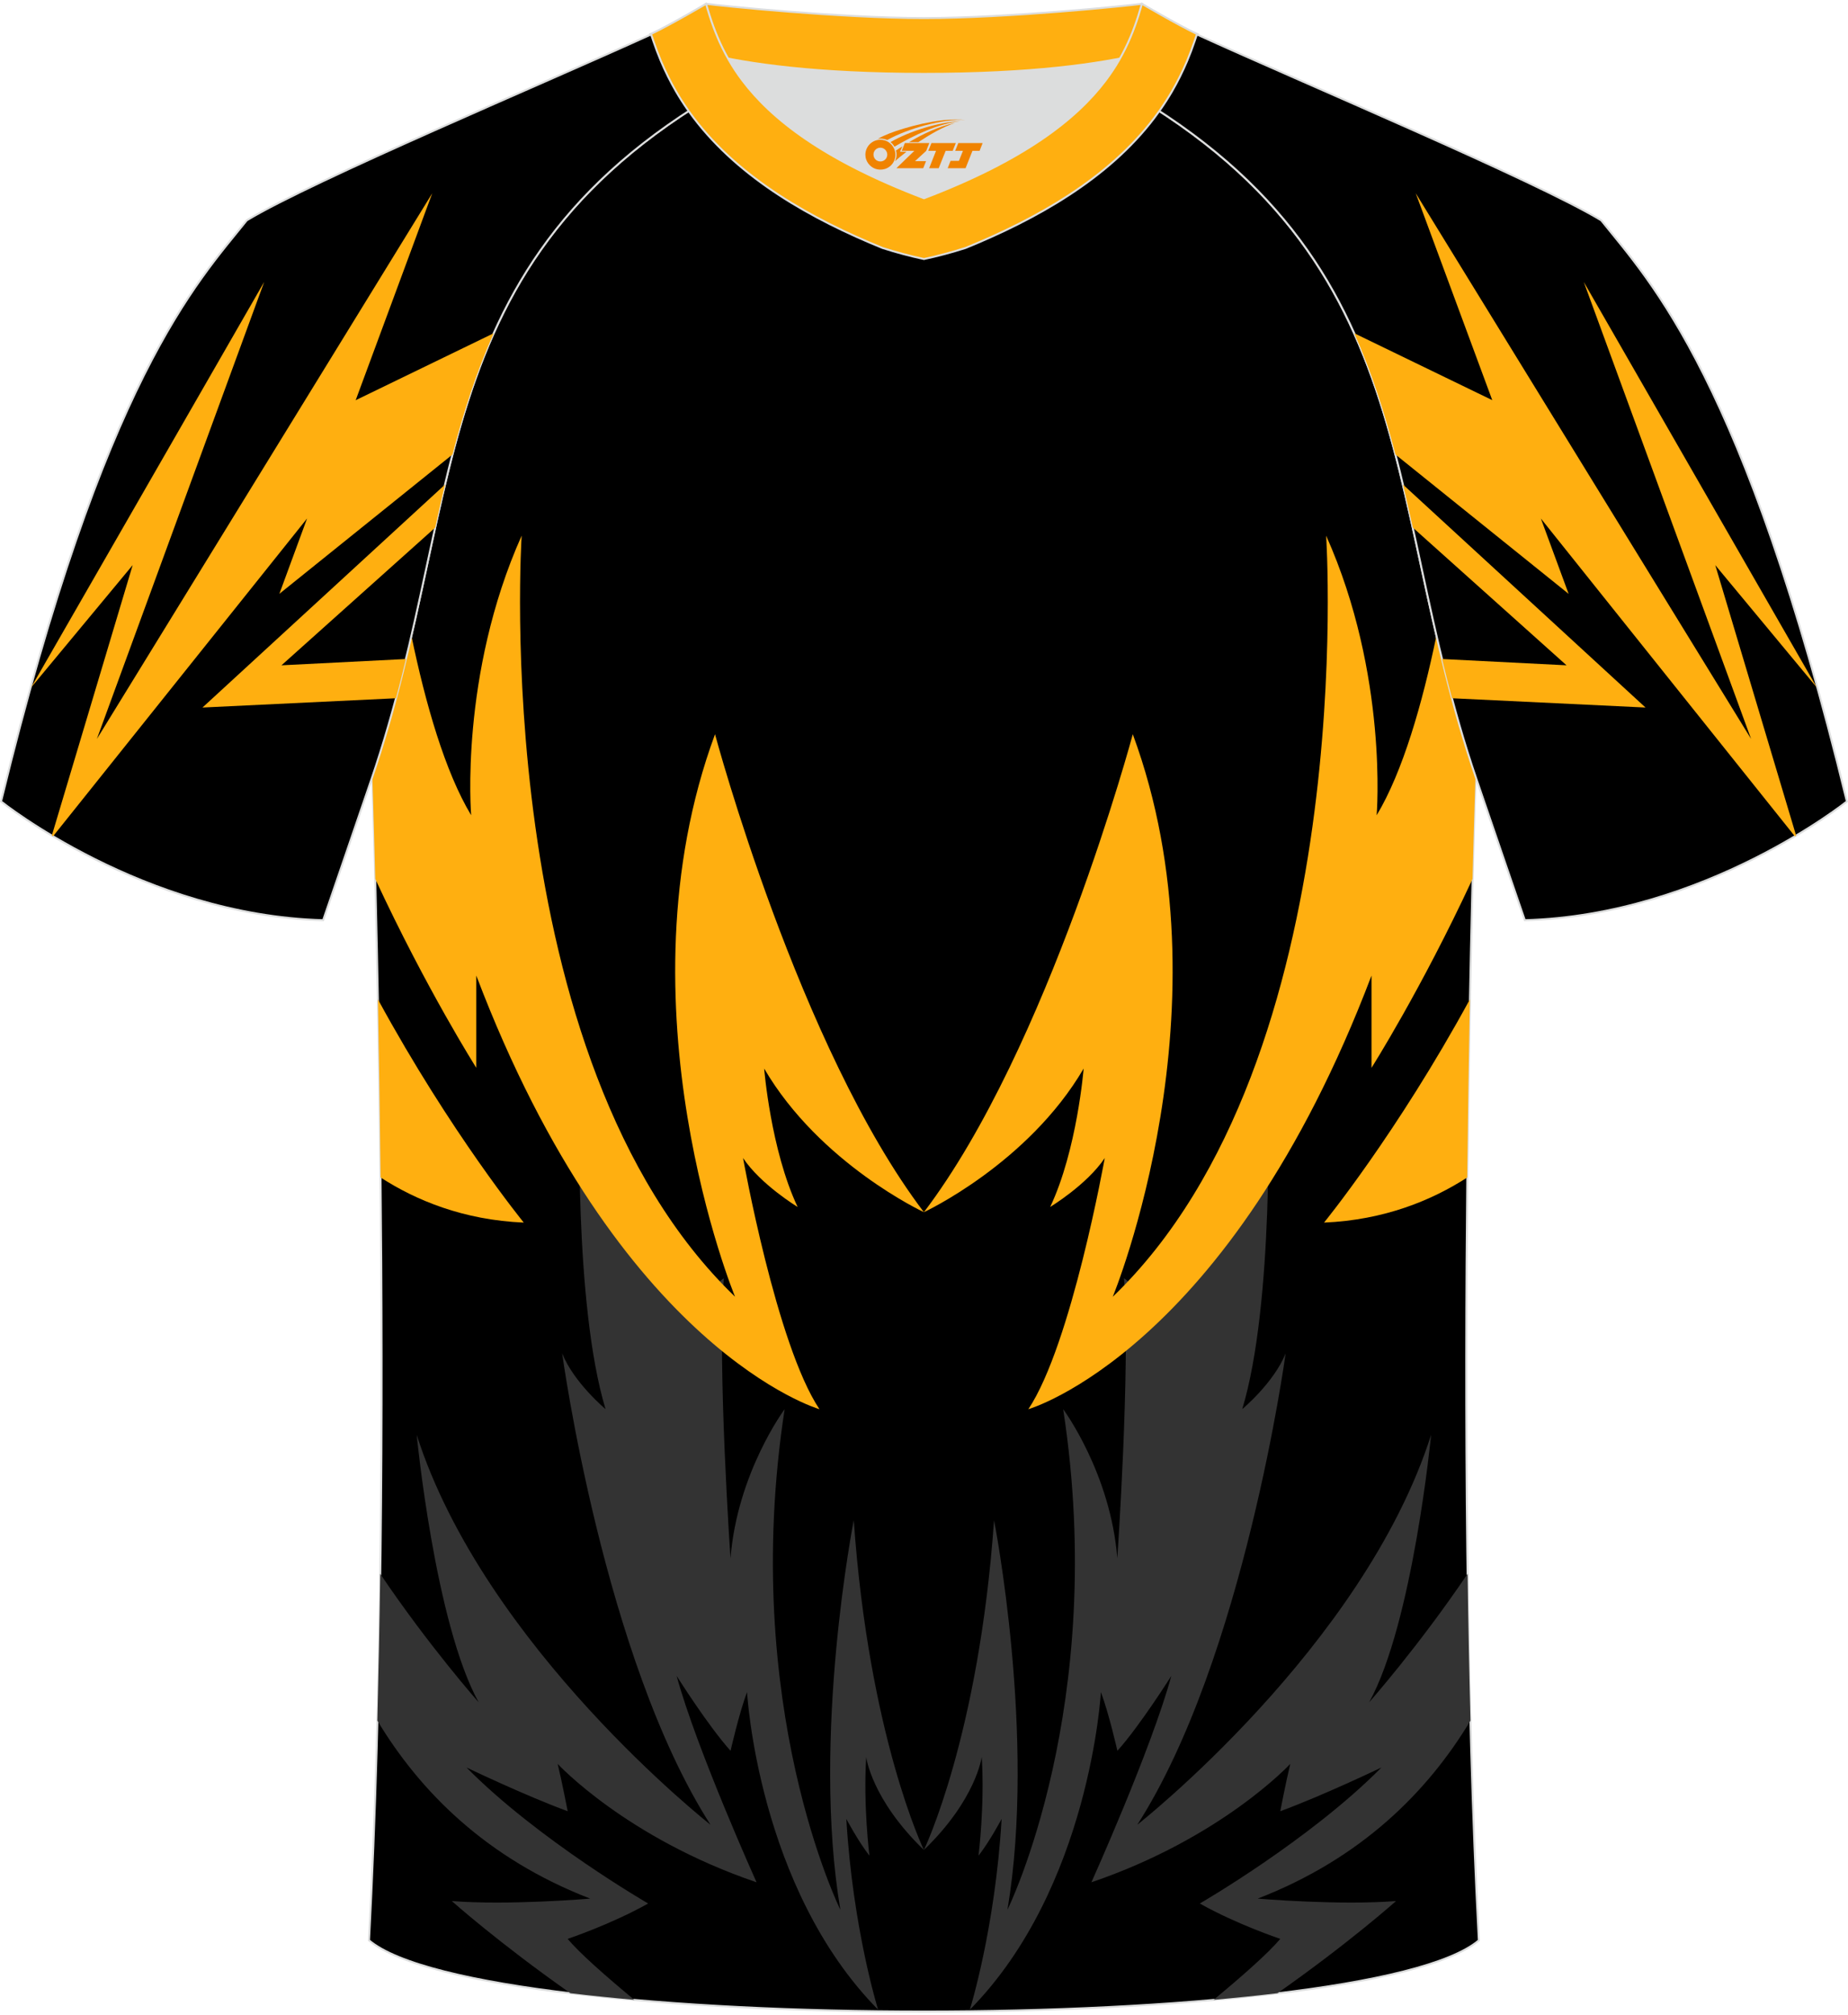
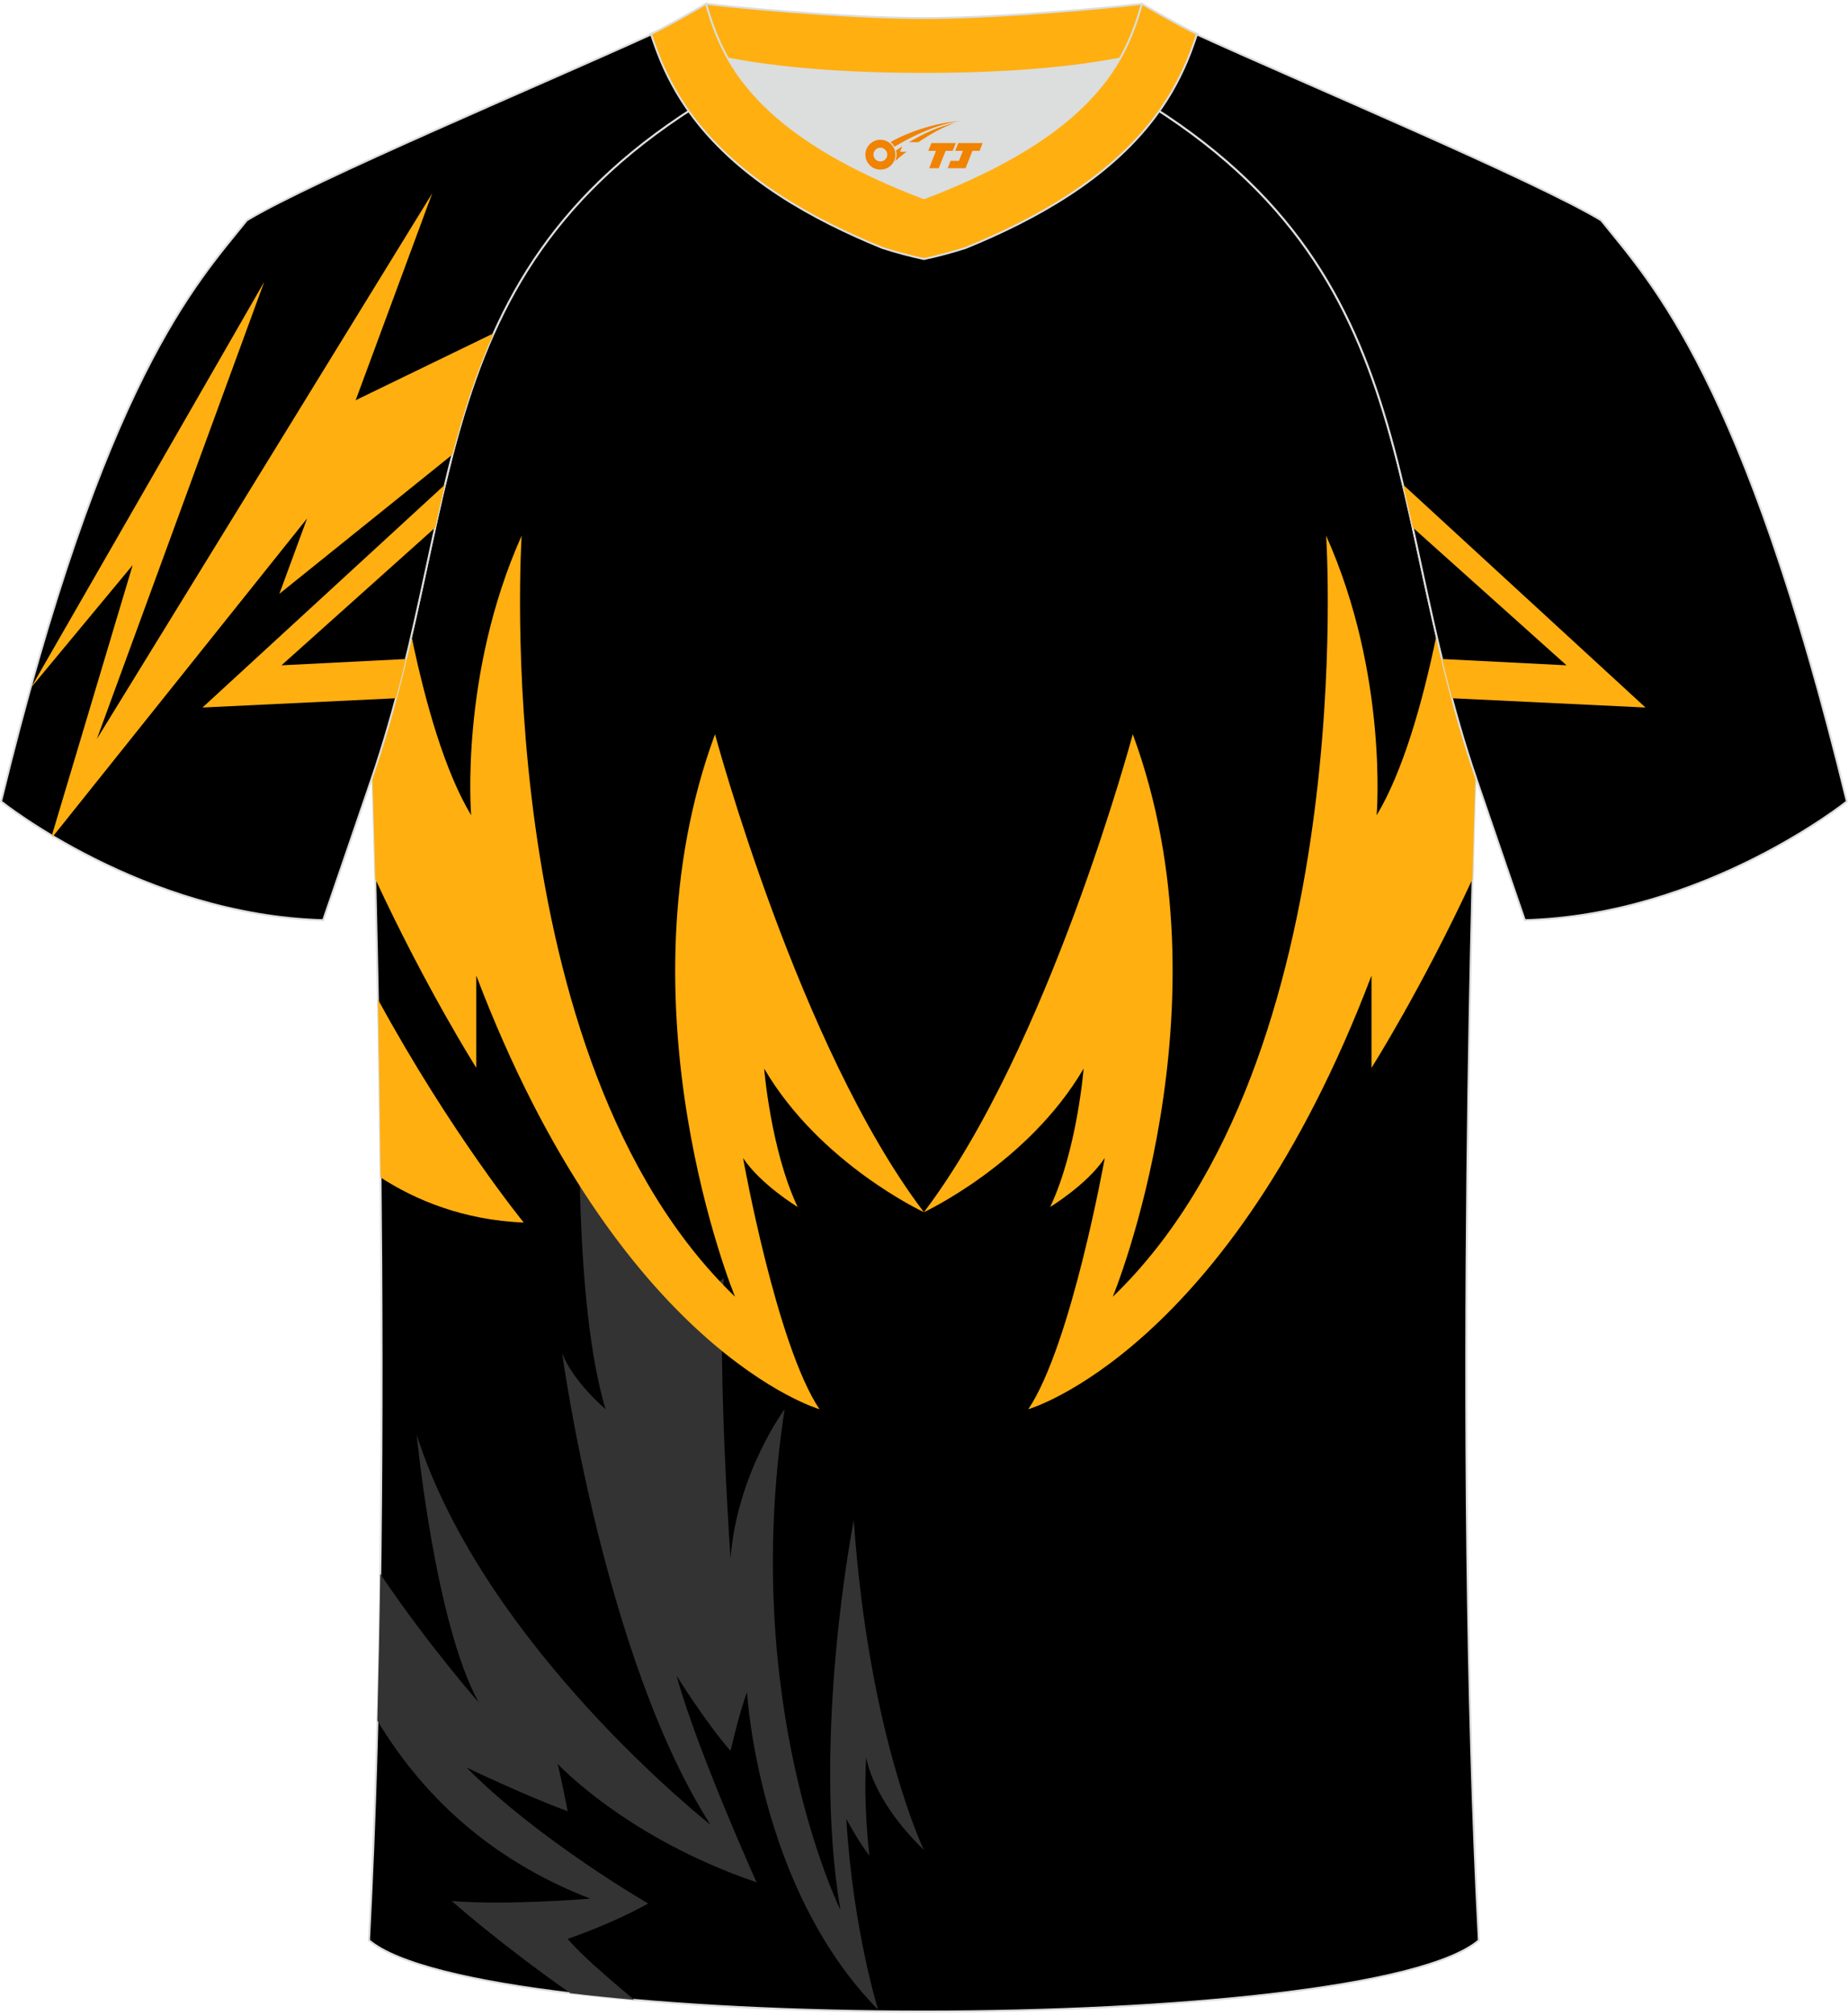
<svg xmlns="http://www.w3.org/2000/svg" version="1.1" id="图层_1" x="0px" y="0px" width="378px" height="412px" viewBox="0 0 378.3 411.37" enable-background="new 0 0 378.3 411.37" xml:space="preserve">
  <g>
    <path fill-rule="evenodd" clip-rule="evenodd" stroke="#DCDDDD" stroke-width="0.4" stroke-miterlimit="22.926" d="   M75.54,396.59c5.36-100.91,0.7-237.48,0.7-237.48c0-0.25,0-0.49-0.01-0.73c20.15-59.39,9.25-109.75,81.33-145.54   c2.59-1.28,7.26-1.87,6.23-3.45c-0.42-0.64-0.8-1.36-1.17-2.15c6.75,0.26,14.96,0.49,26.36,0.49h0.31c11.58,0,19.94-0.23,26.83-0.5   c-0.57,0.64-1.11,1.36-1.64,2.16c-1.03,1.58,3.64,2.16,6.23,3.45c72.08,35.79,61.18,86.16,81.33,145.55c0,0.25-0.01,0.49-0.01,0.73   c0,0-4.66,136.56,0.7,237.48C279.69,416.02,98.6,416.02,75.54,396.59z" />
    <g>
-       <path fill-rule="evenodd" clip-rule="evenodd" fill="#333333" d="M189.13,378.1c0,0,11.25-23.21,14.36-67.48    c0,0,8.71,44.3,2.74,79.72c0,0,20.72-41.83,11.41-102.45c0,0,9.71,13.07,11.08,30.53c0,0,2.73-39.39,1.37-57.32    c0,0,3.63,2.51,6.65,7.48c0,0,20.32-24.56,22.82-44.3c0,0,1.29,41.94-5.26,63.6c0,0,6.47-5.38,8.88-11.4    c0,0-8.51,62.38-30.36,96.45c0,0,46.27-36.34,60.14-79.79c0,0-3.74,38.55-12.68,54.73c0,0,10.19-11.52,20.15-26.29    c0.13,10.02,0.33,20.08,0.59,30.05c-8.75,14.54-22.37,28.23-43.56,36.42c0,0,16.63,1.42,28.32,0.5c0,0-9.46,8.46-24.27,18.86    c-4.17,0.5-8.53,0.95-13.07,1.35c6.04-5,11.25-9.62,13.64-12.47c0,0-8.92-2.98-16.47-7.24c0,0,22.5-12.99,37.18-27.83    c0,0-11.99,5.75-20.71,8.95c0,0,1.16-6,2.05-9.69c0,0-13.99,15.14-40.71,24.23c0,0,12.28-27.26,16.36-42.24    c0,0-6.41,10.19-11.04,15.33c0,0-1.78-7.84-3.38-12c0,0-2.19,40-26.83,64.99c0,0,5.18-16.54,6.51-39.05c0,0-2.38,4.51-4.73,7.53    c0,0,1.29-10.26,0.66-20.2C200.95,359.09,199.87,367.72,189.13,378.1z" />
      <g>
        <path fill-rule="evenodd" clip-rule="evenodd" fill="#FFAF10" d="M231.89,149.77c0,0-17.19,64.16-42.76,97.81     c0,0,21.28-9.88,32.7-29.39c0,0-1.34,16.68-6.85,28.32c0,0,7.52-4.54,11.17-10.01c0,0-6.81,38.19-15.64,51.4     c0,0,41.02-11.81,70.25-88.74c0,0,0,10.29,0,18.88c0,0,10.19-16.06,20.68-38.66c0.32-12.78,0.58-20.27,0.58-20.27     c0-0.24,0.01-0.48,0.01-0.73c-3.34-9.85-5.83-19.44-7.98-28.77c-2.89,13.91-6.88,27.84-12.24,36.75c0,0,2.43-28.68-10.34-57.22     c0,0,7.08,106.91-43.68,155.75C227.8,264.9,252.38,205.27,231.89,149.77z" />
-         <path fill-rule="evenodd" clip-rule="evenodd" fill="#FFAF10" d="M271.04,249.71c0,0,14.94-18.3,29.85-45.67     c-0.21,10.8-0.4,23.11-0.54,36.44C293.15,245.13,283.41,249.19,271.04,249.71z" />
      </g>
      <path fill-rule="evenodd" clip-rule="evenodd" fill="#333333" d="M189.13,378.1c0,0-11.25-23.21-14.36-67.48    c0,0-8.71,44.3-2.74,79.72c0,0-20.72-41.83-11.41-102.45c0,0-9.71,13.07-11.08,30.53c0,0-2.73-39.39-1.37-57.32    c0,0-3.63,2.51-6.65,7.48c0,0-20.32-24.56-22.82-44.3c0,0-1.3,41.94,5.26,63.6c0,0-6.47-5.38-8.88-11.4    c0,0,8.51,62.38,30.36,96.45c0,0-46.27-36.34-60.14-79.79c0,0,3.74,38.55,12.68,54.73c0,0-10.19-11.51-20.15-26.29    c-0.13,10.02-0.33,20.08-0.58,30.05c8.75,14.54,22.37,28.23,43.56,36.42c0,0-16.63,1.42-28.32,0.5c0,0,9.46,8.46,24.27,18.86    c4.17,0.5,8.54,0.95,13.08,1.35c-6.04-5-11.25-9.62-13.64-12.47c0,0,8.92-2.98,16.48-7.24c0,0-22.5-12.99-37.18-27.83    c0,0,11.99,5.75,20.71,8.95c0,0-1.16-6-2.05-9.69c0,0,13.99,15.14,40.71,24.23c0,0-12.28-27.26-16.36-42.24    c0,0,6.41,10.19,11.04,15.33c0,0,1.78-7.84,3.38-12c0,0,2.19,40,26.83,64.99c0,0-5.18-16.54-6.51-39.05c0,0,2.38,4.51,4.73,7.53    c0,0-1.29-10.26-0.66-20.2C177.31,359.09,178.38,367.72,189.13,378.1z" />
      <g>
        <path fill-rule="evenodd" clip-rule="evenodd" fill="#FFAF10" d="M146.37,149.77c0,0,17.19,64.16,42.76,97.81     c0,0-21.28-9.88-32.7-29.39c0,0,1.34,16.68,6.85,28.32c0,0-7.52-4.54-11.17-10.01c0,0,6.81,38.19,15.64,51.4     c0,0-41.02-11.81-70.25-88.74c0,0,0,10.29,0,18.88c0,0-10.19-16.06-20.68-38.66c-0.32-12.78-0.58-20.28-0.58-20.28     c0-0.25,0-0.49-0.01-0.73c3.34-9.85,5.83-19.44,7.98-28.77c2.89,13.91,6.88,27.84,12.24,36.75c0,0-2.43-28.68,10.34-57.22     c0,0-7.08,106.91,43.68,155.75C150.46,264.9,125.88,205.27,146.37,149.77z" />
        <path fill-rule="evenodd" clip-rule="evenodd" fill="#FFAF10" d="M107.22,249.71c0,0-14.94-18.3-29.85-45.67     c0.21,10.8,0.4,23.11,0.54,36.44C85.11,245.13,94.84,249.19,107.22,249.71z" />
      </g>
    </g>
    <path fill-rule="evenodd" clip-rule="evenodd" stroke="#DCDDDD" stroke-width="0.4" stroke-miterlimit="22.926" d="   M327.78,44.61c10.2,12.74,29.23,32.27,50.29,118.92c0,0-29.06,23.28-65.93,24.3c0,0-7.13-20.73-9.85-28.72   C281.8,99.4,293.1,48.77,220.71,12.83c-2.59-1.28-7.26-1.87-6.23-3.45c5.36-8.23,13.13-7.47,17.75-6.01   c9.6,3.37,3.14-1.18,12.56,3.1C266.64,16.46,314.15,36.39,327.78,44.61z" />
    <g>
-       <path fill-rule="evenodd" clip-rule="evenodd" fill="#FFAF10" d="M324.21,57.22l47.72,83.01l-20.8-25.06l16.55,55.35l-0.25,0.15    l-52-65.04l5.68,15.42l-35.44-28.51c-2.24-8.6-4.88-16.88-8.44-24.82l28.25,13.69l-15.67-42.34l68.65,111.66L324.21,57.22z" />
      <path fill-rule="evenodd" clip-rule="evenodd" fill="#FFAF10" d="M287.21,98.69l49.64,45.62l-39.61-1.9    c-0.72-2.7-1.4-5.38-2.04-8.03l25.48,1.29l-31.46-28.18C288.56,104.52,287.9,101.59,287.21,98.69z" />
    </g>
    <path fill-rule="evenodd" clip-rule="evenodd" stroke="#DCDDDD" stroke-width="0.4" stroke-miterlimit="22.926" d="   M50.52,44.61c-10.2,12.74-29.24,32.27-50.3,118.92c0,0,29.06,23.28,65.93,24.3c0,0,7.13-20.73,9.85-28.72   C96.48,99.4,85.19,48.77,157.57,12.84c2.59-1.28,7.26-1.87,6.23-3.45c-5.36-8.23-13.13-7.47-17.75-6.01   c-9.6,3.37-3.14-1.18-12.56,3.1C111.65,16.46,64.13,36.39,50.52,44.61z" />
    <g>
      <path fill-rule="evenodd" clip-rule="evenodd" fill="#FFAF10" d="M54.08,57.22l-47.72,83l20.8-25.06l-16.55,55.35l0.25,0.15    l52-65.04l-5.67,15.42l35.43-28.5c2.24-8.6,4.88-16.88,8.44-24.82l-28.25,13.7l15.67-42.34L19.83,150.74L54.08,57.22z" />
      <path fill-rule="evenodd" clip-rule="evenodd" fill="#FFAF10" d="M91.09,98.69l-49.64,45.62l39.61-1.9    c0.72-2.7,1.4-5.38,2.04-8.03l-25.48,1.29l31.47-28.18C89.73,104.52,90.39,101.59,91.09,98.69z" />
    </g>
    <path fill-rule="evenodd" clip-rule="evenodd" fill="#DCDDDD" d="M149.03,11.51l0.21,0.37c0.8,1.37,1.71,2.75,2.77,4.16   c5.96,7.87,16.62,16.25,37.13,24.05c20.52-7.8,31.17-16.17,37.13-24.05c1.06-1.4,1.98-2.79,2.77-4.16l0.21-0.37   c-8.65,1.68-21.51,3.13-40.12,3.13C170.53,14.64,157.67,13.19,149.03,11.51z" />
    <path fill-rule="evenodd" clip-rule="evenodd" fill="#FFAF10" stroke="#DCDDDD" stroke-width="0.4" stroke-miterlimit="22.926" d="   M189.14,3.22c-17.27,0-41.74-2.53-44.62-2.92c0,0-5.53,4.46-11.28,6.18c0,0,11.77,8.16,55.9,8.16s55.9-8.16,55.9-8.16   c-5.75-1.72-11.28-6.18-11.28-6.18C230.89,0.69,206.41,3.22,189.14,3.22z" />
    <path fill-rule="evenodd" clip-rule="evenodd" fill="#FFAF10" stroke="#DCDDDD" stroke-width="0.4" stroke-miterlimit="22.926" d="   M189.14,52.53c2.82-0.6,5.68-1.36,8.52-2.27c14.44-5.88,29.2-14.14,38.64-26.62c0.4-0.53,0.79-1.06,1.17-1.6   c0.87-1.24,1.69-2.52,2.45-3.83c1.16-2,2.19-4.08,3.09-6.21c0.56-1.33,1.07-2.67,1.53-4.04c0.1-0.29,0.2-0.58,0.29-0.86   c0.02-0.07,0.04-0.14,0.07-0.2c0.03-0.09,0.06-0.18,0.09-0.27c0-0.01,0.01-0.02,0.01-0.03c0.01-0.04,0.03-0.08,0.04-0.12   c-4.43-2.13-11.28-6.18-11.28-6.18c-0.23,0.8-0.48,1.62-0.74,2.46c-0.45,1.41-0.97,2.86-1.6,4.35c-0.65,1.55-1.43,3.15-2.37,4.77   c-0.79,1.37-1.71,2.75-2.77,4.16c-5.96,7.87-16.62,16.25-37.13,24.05c-20.52-7.8-31.17-16.17-37.13-24.05   c-1.06-1.4-1.98-2.79-2.77-4.16c-0.94-1.63-1.72-3.22-2.37-4.77c-0.63-1.49-1.15-2.94-1.6-4.35c-0.27-0.84-0.51-1.66-0.74-2.46   c0,0-6.86,4.05-11.28,6.18c0.01,0.04,0.03,0.08,0.04,0.12c0,0.01,0.01,0.02,0.01,0.03c0.03,0.09,0.06,0.18,0.09,0.27   c0.02,0.07,0.04,0.14,0.07,0.2c0.1,0.29,0.19,0.58,0.29,0.86c0.47,1.36,0.97,2.71,1.53,4.04c0.9,2.13,1.93,4.21,3.09,6.21   c0.76,1.31,1.58,2.59,2.45,3.83c0.38,0.54,0.77,1.08,1.17,1.6c9.46,12.48,24.21,20.75,38.64,26.62   C183.47,51.17,186.32,51.93,189.14,52.53z" />
  </g>
  <g id="图层_x0020_1">
    <path fill="#F08300" d="M177.33,32.2c0.416,1.136,1.472,1.984,2.752,2.032c0.144,0,0.304,0,0.448-0.016h0.016   c0.016,0,0.064,0,0.128-0.016c0.032,0,0.048-0.016,0.08-0.016c0.064-0.016,0.144-0.032,0.224-0.048c0.016,0,0.016,0,0.032,0   c0.192-0.048,0.4-0.112,0.576-0.208c0.192-0.096,0.4-0.224,0.608-0.384c0.672-0.56,1.104-1.408,1.104-2.352   c0-0.224-0.032-0.448-0.08-0.672l0,0C183.17,30.32,183.12,30.15,183.04,29.97C182.57,28.88,181.49,28.12,180.22,28.12C178.53,28.12,177.15,29.49,177.15,31.19C177.15,31.54,177.21,31.88,177.33,32.2L177.33,32.2L177.33,32.2z M181.63,31.22L181.63,31.22C181.6,32,180.94,32.6,180.16,32.56C179.37,32.53,178.78,31.88,178.81,31.09c0.032-0.784,0.688-1.376,1.472-1.344   C181.05,29.78,181.66,30.45,181.63,31.22L181.63,31.22z" />
    <polygon fill="#F08300" points="195.66,28.8 ,195.02,30.39 ,193.58,30.39 ,192.16,33.94 ,190.21,33.94 ,191.61,30.39 ,190.03,30.39    ,190.67,28.8" />
-     <path fill="#F08300" d="M197.63,24.07c-1.008-0.096-3.024-0.144-5.056,0.112c-2.416,0.304-5.152,0.912-7.616,1.664   C182.91,26.45,181.04,27.17,179.69,27.94C179.89,27.91,180.08,27.89,180.27,27.89c0.48,0,0.944,0.112,1.36,0.288   C185.73,25.86,192.93,23.81,197.63,24.07L197.63,24.07L197.63,24.07z" />
-     <path fill="#F08300" d="M183.1,29.54c4-2.368,8.88-4.672,13.488-5.248c-4.608,0.288-10.224,2-14.288,4.304   C182.62,28.85,182.89,29.17,183.1,29.54C183.1,29.54,183.1,29.54,183.1,29.54z" />
+     <path fill="#F08300" d="M183.1,29.54c4-2.368,8.88-4.672,13.488-5.248c-4.608,0.288-10.224,2-14.288,4.304   C182.62,28.85,182.89,29.17,183.1,29.54z" />
    <polygon fill="#F08300" points="201.15,28.8 ,200.53,30.39 ,199.07,30.39 ,197.66,33.94 ,197.2,33.94 ,195.69,33.94 ,194,33.94    ,194.59,32.44 ,196.3,32.44 ,197.12,30.39 ,195.53,30.39 ,196.17,28.8" />
-     <polygon fill="#F08300" points="190.24,28.8 ,189.6,30.39 ,187.31,32.5 ,189.57,32.5 ,188.99,33.94 ,183.5,33.94 ,187.17,30.39    ,184.59,30.39 ,185.23,28.8" />
    <path fill="#F08300" d="M195.52,24.66c-3.376,0.752-6.464,2.192-9.424,3.952h1.888C190.41,27.04,192.75,25.61,195.52,24.66z    M184.72,29.48C184.09,29.86,184.03,29.91,183.42,30.32c0.064,0.256,0.112,0.544,0.112,0.816c0,0.496-0.112,0.976-0.32,1.392   c0.176-0.16,0.32-0.304,0.432-0.4c0.272-0.24,0.768-0.64,1.6-1.296l0.32-0.256H184.24l0,0L184.72,29.48L184.72,29.48L184.72,29.48z" />
  </g>
</svg>